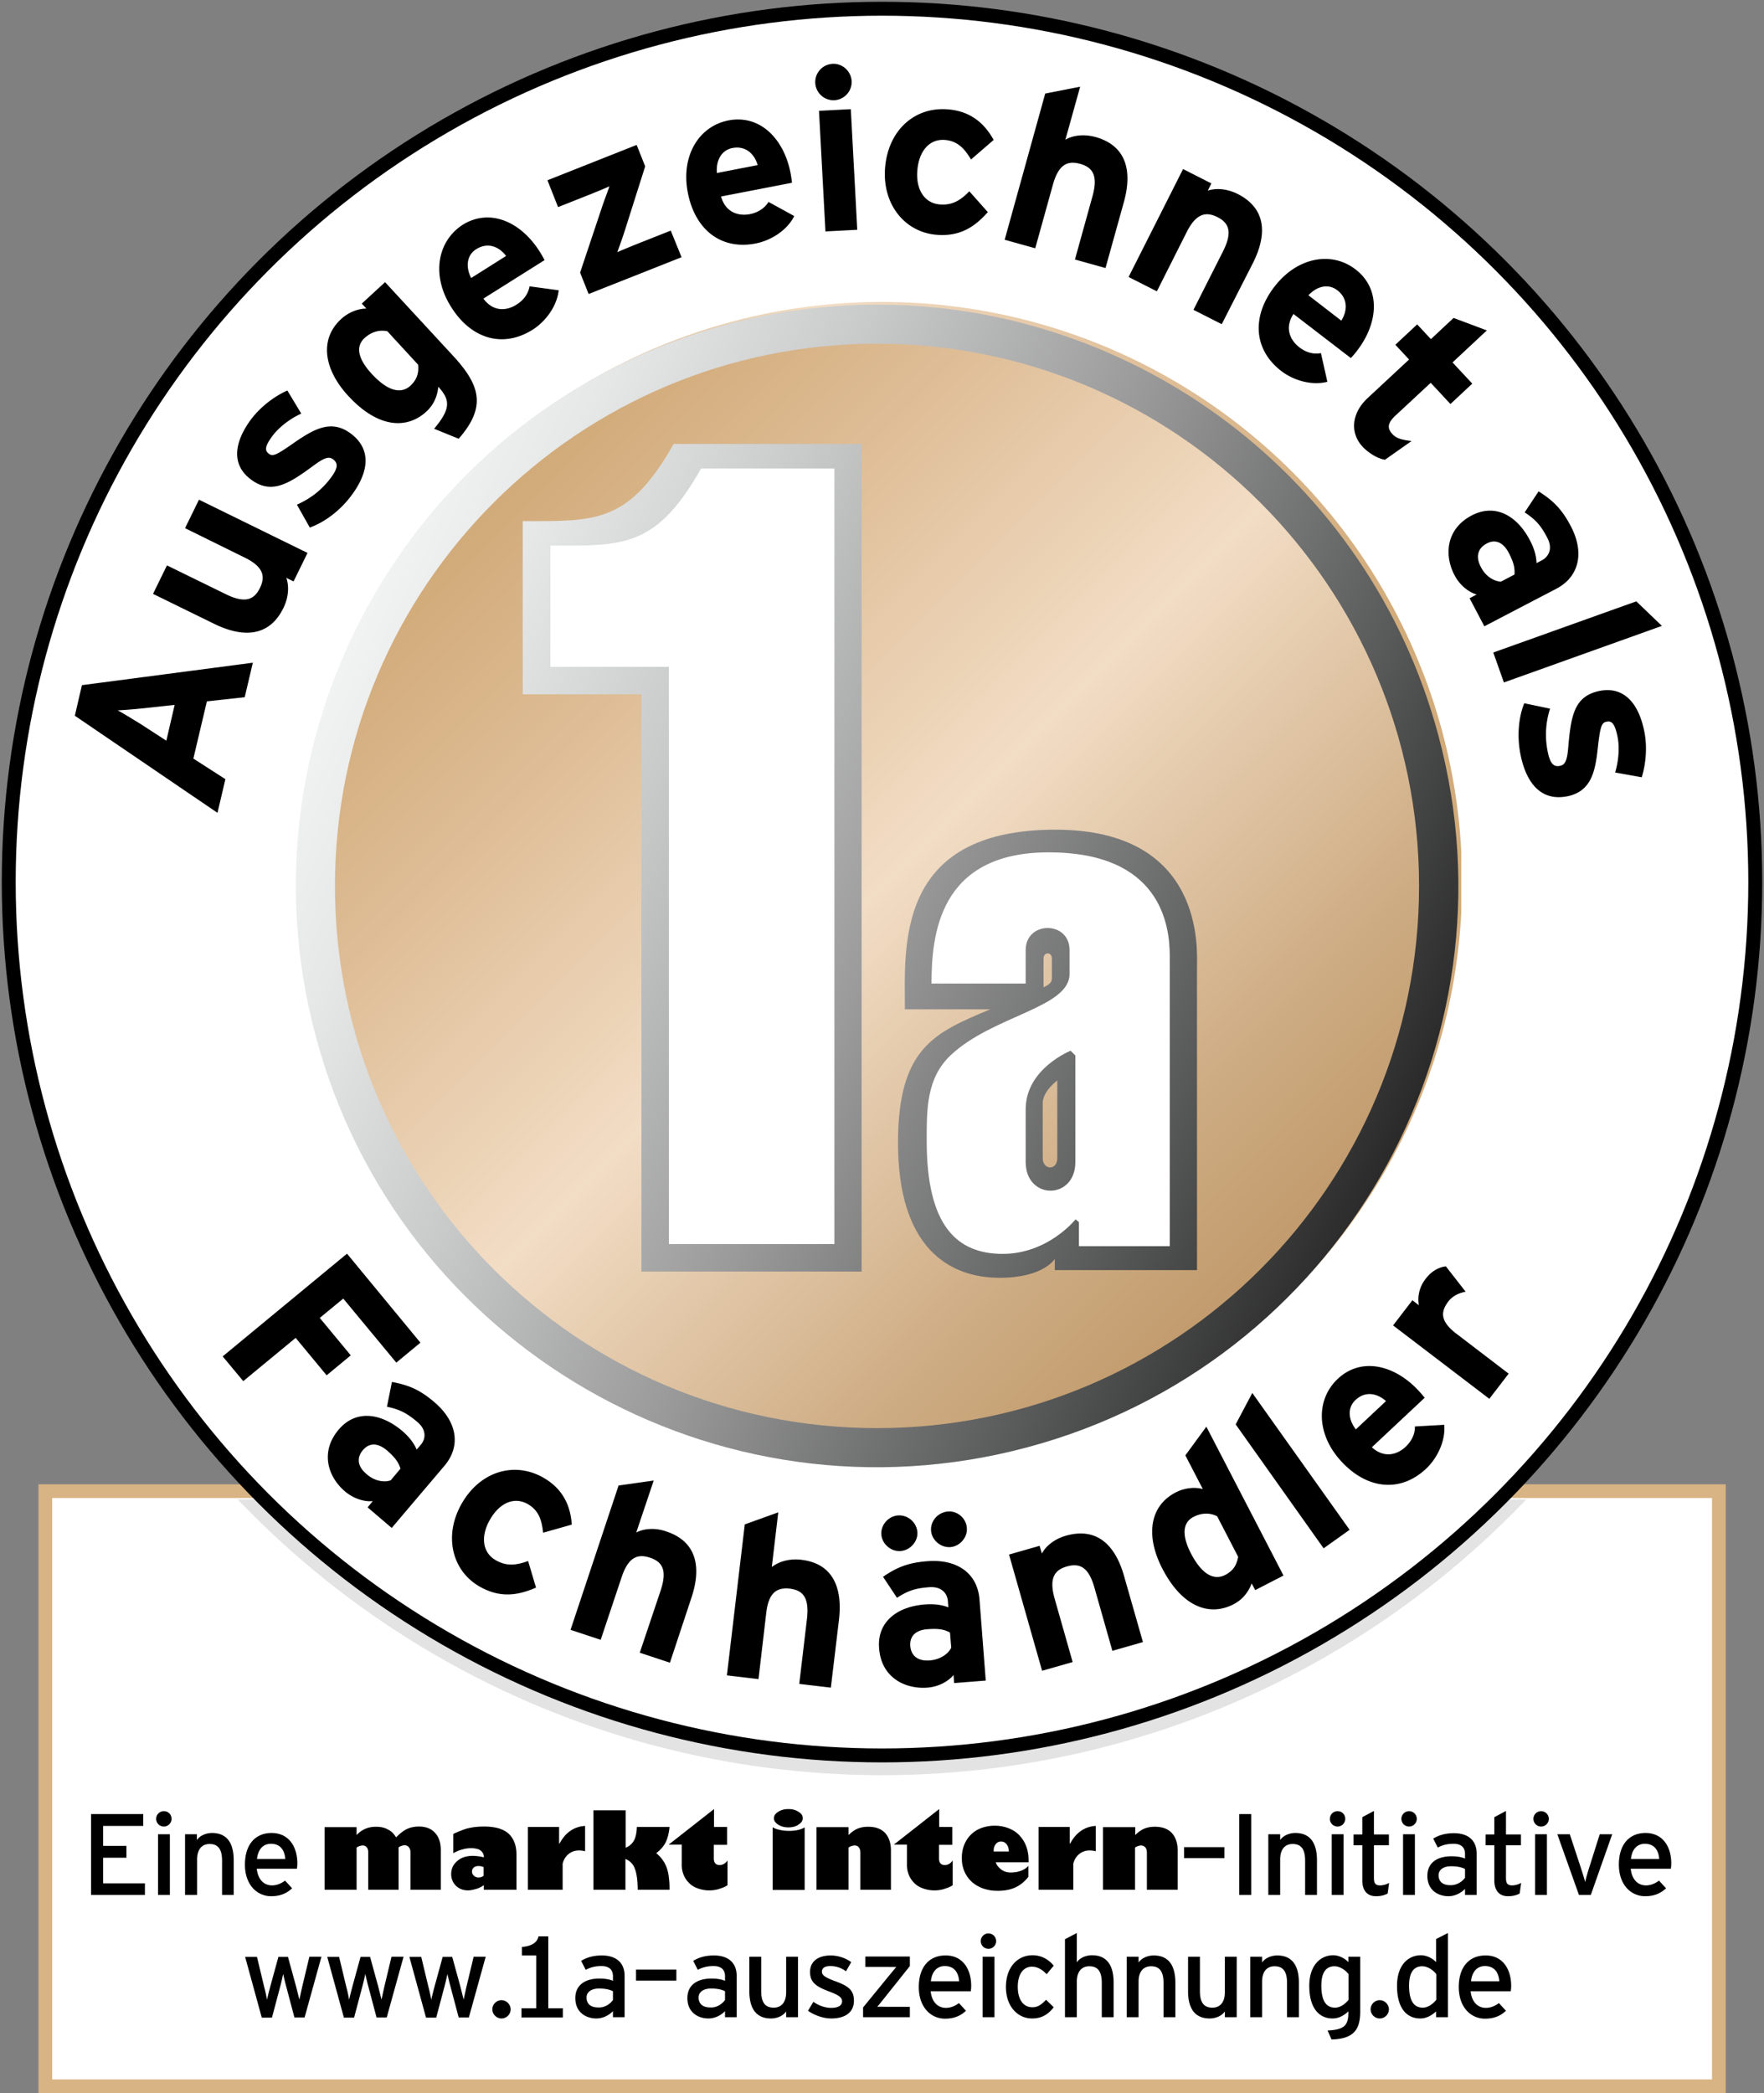
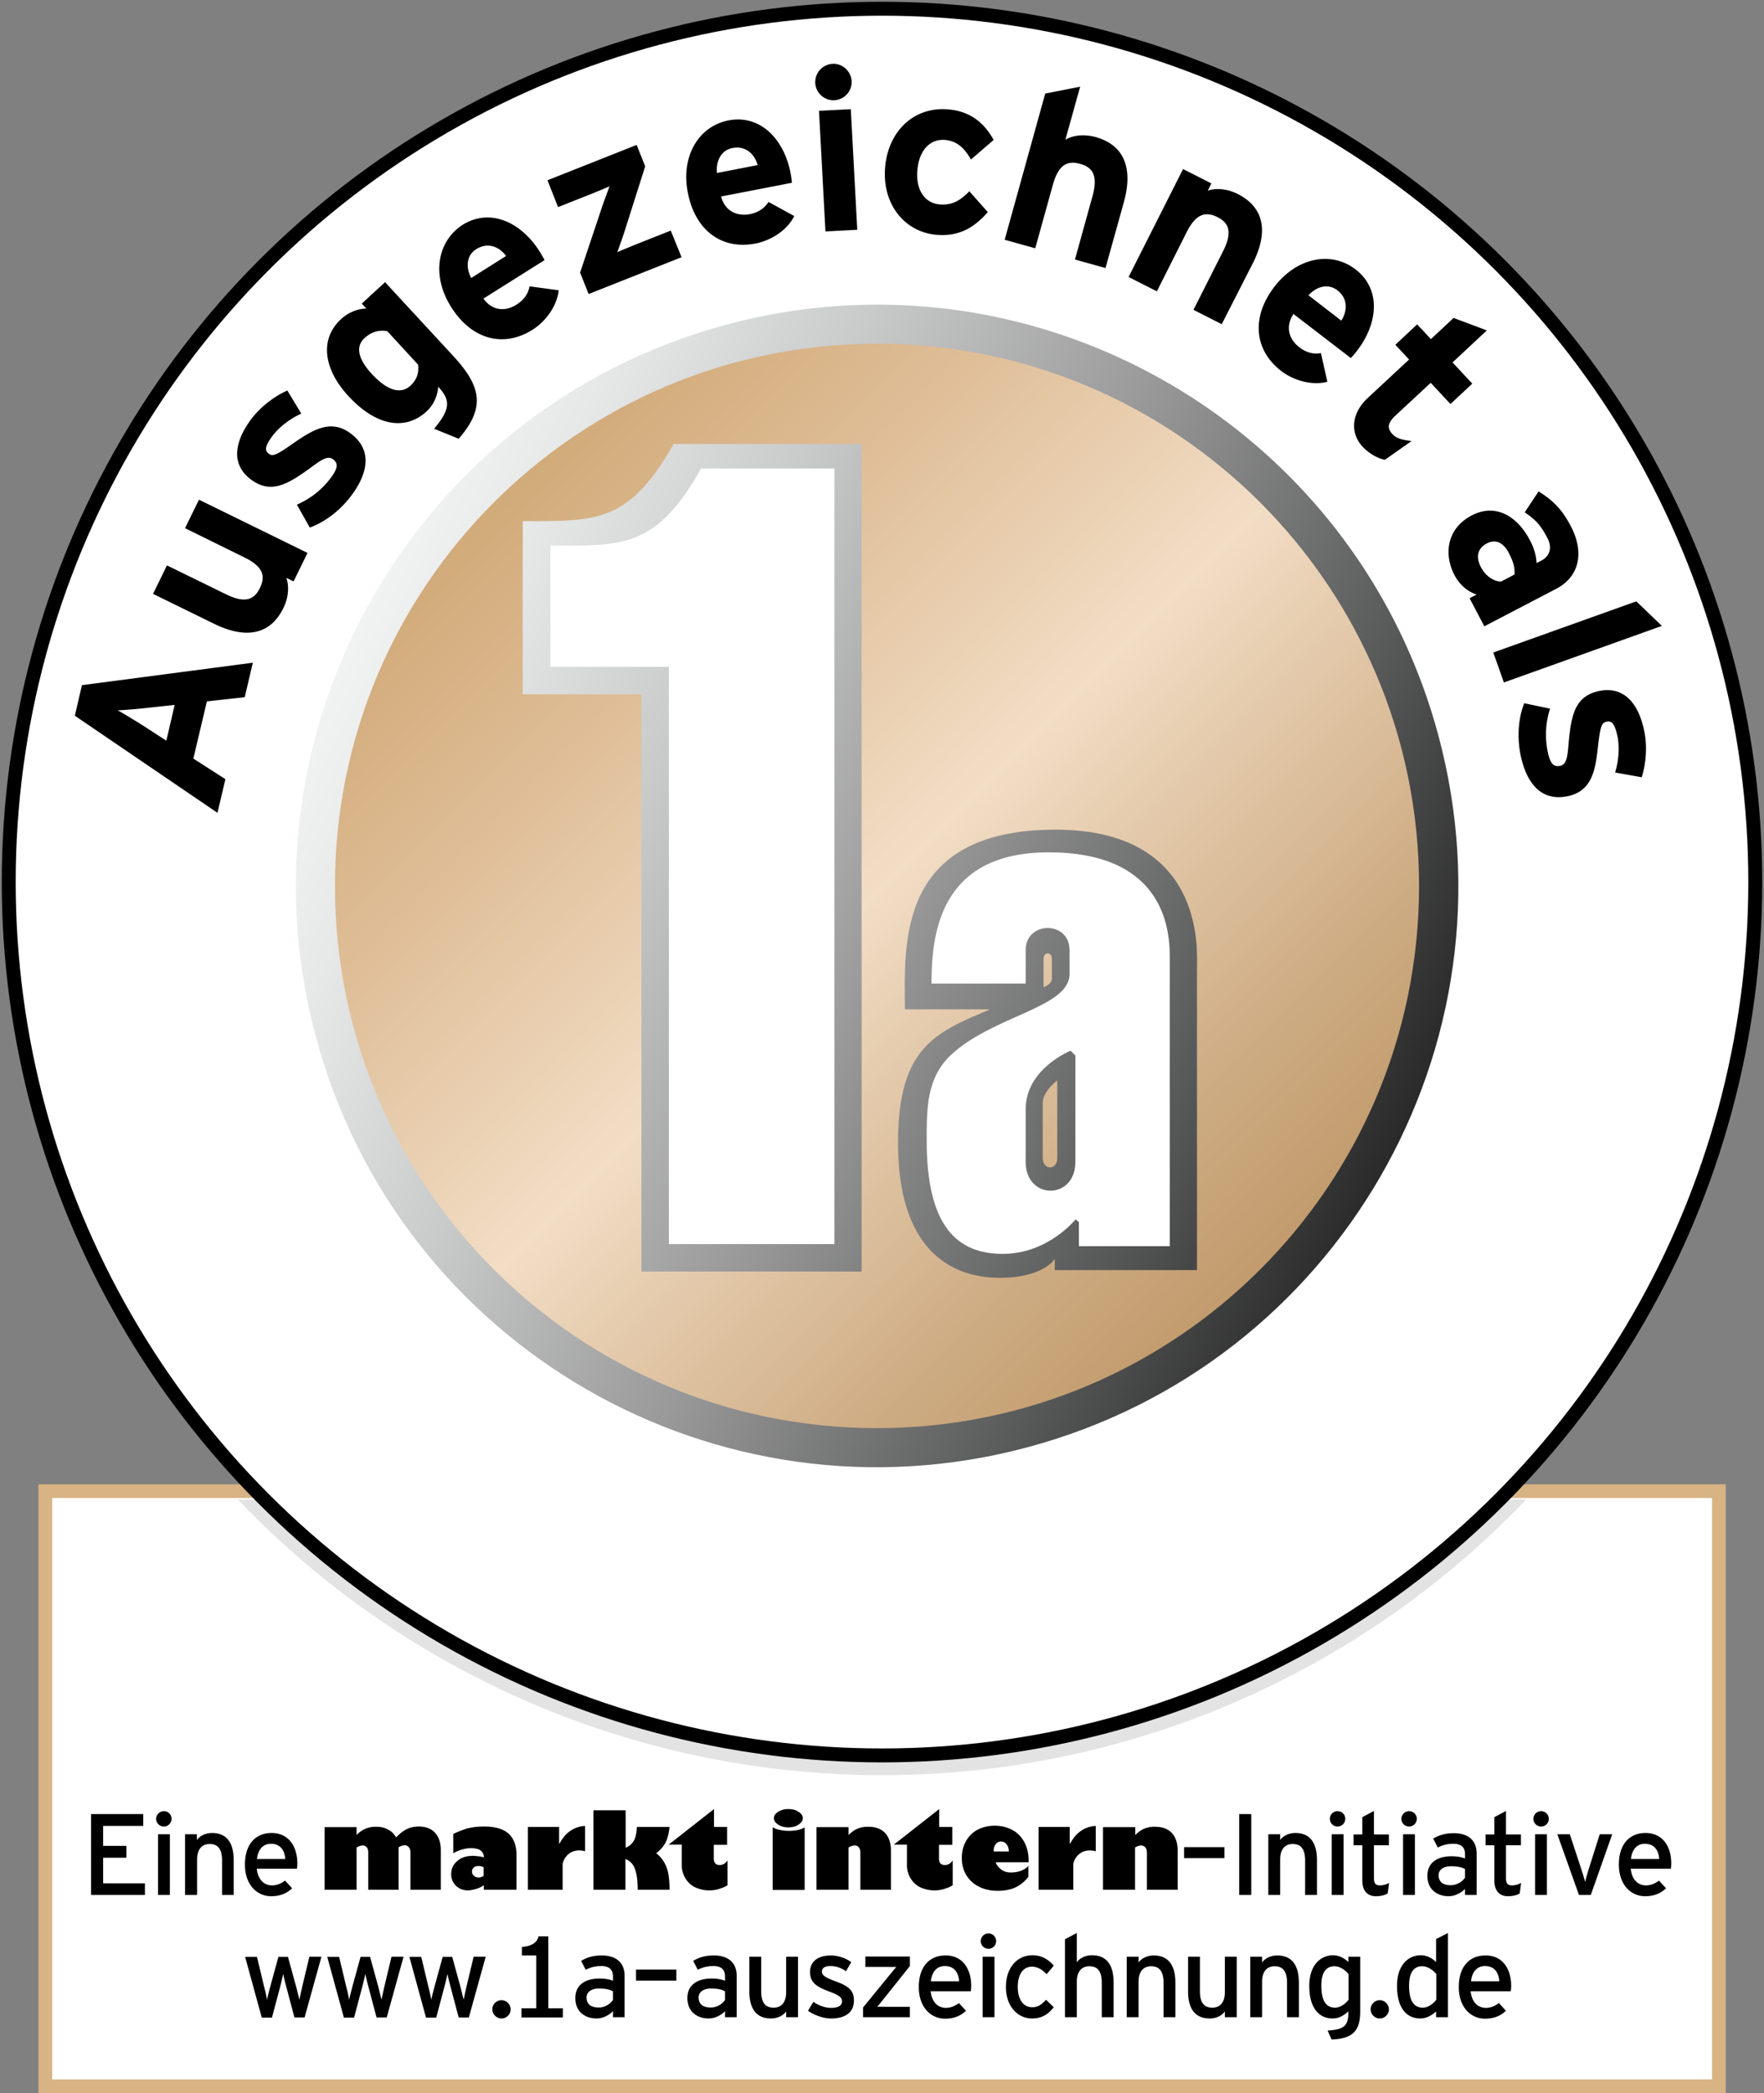
<svg xmlns="http://www.w3.org/2000/svg" xml:space="preserve" viewBox="0 0 848.4 1006.7" width="848.4" height="1006.7">
  <rect x="0" y="0" width="848.4" height="1006.7" fill="#808080" stroke="none" />
  <clipPath id="schatten-auf-feld">
    <path d="M89.8 721.1h694.9v136.2H89.8z" overflow="visible" />
  </clipPath>
  <clipPath id="medaille-innen">
    <circle cx="424.2" cy="424.2" r="279" />
  </clipPath>
  <linearGradient id="kupfer-hinten" x1="75.57" x2="81.42" y1="1074.2" y2="1074.2" gradientTransform="matrix(96 0 0 -96 -7138.44 103878.63)" gradientUnits="userSpaceOnUse">
    <stop offset="0" stop-color="#c29c6e" />
    <stop offset=".01" stop-color="#c29c6e" />
    <stop offset=".15" stop-color="#cdab82" />
    <stop offset=".42" stop-color="#e9d1b5" />
    <stop offset=".5" stop-color="#f2ddc5" />
    <stop offset=".82" stop-color="#ddbb93" />
    <stop offset="1" stop-color="#d2ab7a" />
  </linearGradient>
  <clipPath id="silberkante">
    <path d="M493.3 533.5v25.3c0 18.4 23.9 18.4 23.9 0v-51.2l-2.3-2.3c-.1.1-21.6 8.6-21.6 28.2m11.1-123.6c53.5 0 58.2 34.5 58.2 49.8v139.6h-43.7v-11.6l-1.6-1.3s-13.2 16.6-35 16.6c-21.9 0-36.6-13.2-36.6-54.3 0-15.1-.2-30.2 11.6-41.3 20.2-19 57.1-22.7 57.1-39v-11.5c0-14.2-21.1-14.1-21.1 0V473H448c.1-22.5 3-63.1 56.4-63.1M337.2 225.3h64.1v373h-79.6V320.7h-57v-58.3h7.4c29.5 0 44.9-1.3 65.1-37.1m84.8-78.8c-23.9 0-48.3 3.1-72.5 9.6-149.1 40-237.6 193.3-197.6 342.4C191.8 647.5 345 736 494.2 696c149.1-39.9 237.6-193.2 197.6-342.3C658.3 228.9 545.4 146.5 422 146.5z" />
  </clipPath>
  <linearGradient id="silber" x1="76.33" x2="82.18" y1="1077.78" y2="1077.78" gradientTransform="scale(96) rotate(25 2462.22 372.26)" gradientUnits="userSpaceOnUse">
    <stop offset="0" stop-color="#f1f2f2" />
    <stop offset=".1" stop-color="#e6e7e7" />
    <stop offset=".28" stop-color="#c9caca" />
    <stop offset=".52" stop-color="#9a9a9b" />
    <stop offset=".8" stop-color="#595a5a" />
    <stop offset="1" stop-color="#282829" />
  </linearGradient>
  <clipPath id="kupferfeld">
    <path d="M501.5 530.5v26.4c0 5.9 7 6.2 7 0v-37.3s-7 5.1-7 10.9m.4-69.6v13.9c2.6-1.2 4-2.3 4-4.2v-9.7c0-1.6-1-2.4-2-2.4s-2 .8-2 2.4m5.7-61.9c72 0 68.1 58.1 68.1 65.8v146h-68.4v-5.4s-5.3 9.1-26.5 9.1c-24.6 0-48.9-14.7-48.9-64.9 0-46.3 18.3-53.2 44.3-64.2h-41c.1-29.1-5.3-86.4 72.4-86.4M324 213.5h90.4v398H308.5V333.9h-57.1v-83.3h7.4c29.7 0 45-1.4 65.2-37.1M161.1 426.1c0 144 116.7 260.7 260.7 260.7s260.7-116.7 260.7-260.7-116.7-260.8-260.7-260.8-260.7 116.8-260.7 260.8" />
  </clipPath>
  <linearGradient id="kupfer-vorne" x1="78.01" x2="83.86" y1="1073.02" y2="1073.02" gradientTransform="matrix(-63 -63 63 -63 -62092.92 73140.76)" gradientUnits="userSpaceOnUse">
    <stop offset="0" stop-color="#c29c6e" />
    <stop offset=".01" stop-color="#c29c6e" />
    <stop offset=".15" stop-color="#cdab82" />
    <stop offset=".42" stop-color="#e9d1b5" />
    <stop offset=".5" stop-color="#f2ddc5" />
    <stop offset=".82" stop-color="#ddbb93" />
    <stop offset="1" stop-color="#d2ab7a" />
  </linearGradient>
  <path id="weisses-feld-unten" fill="#fff" stroke="#d8b383" stroke-miterlimit="10" stroke-width="6.6" d="M21.8 717.1h804.9v286.2H21.8z" />
  <circle id="schatten" cx="424.2" cy="425.4" r="420.8" fill="#fff" stroke="#e3e3e3" stroke-miterlimit="10" stroke-width="15" clip-path="url(#schatten-auf-feld)" />
  <circle id="grosser-weisser-kreis" cx="424.2" cy="424.2" r="420" fill="#fff" stroke="#000" stroke-miterlimit="10" stroke-width="6.7" />
  <g id="ausgezeichnet-als">
    <path d="m121.6 318.7-3.9 16.6-18.2 2-6.5 27.5 15.4 9.9-3.8 16.2L36 344.2l3.4-14.7 82.2-10.8zM84 339l-14.8 1.6c-4.8.5-9.7.9-12.6 1 2.6 1.4 6.8 4 10.9 6.5l12.5 8.1 4-17.2zM147.9 265.9l-6.7 13.7-3.5-1.7c1.3 3.6 1.3 9-1.4 14.5-6.5 13.3-18.6 14.8-33.3 7.6l-29.4-14.4 6.7-13.7 28.2 13.8c9.3 4.6 13.7 2.8 16.5-2.9 2.8-5.7 1.6-10.3-7.4-14.7L89 254l6.7-13.7 52.2 25.6zM168.7 208.5c10.7 8 8.1 19.4.3 29.8-5.5 7.4-13 12.9-20 15.4l-6.2-11c6.5-2.9 11.9-7 16.3-12.9 3.6-4.8 3.5-7.1 1.1-8.9-2.1-1.6-4.4-.7-9.8 3.3-11.7 8.6-19.9 13.7-29.7 6.4-9.7-7.2-8-18.1.1-29 4.4-5.8 10.9-10.9 17.4-13.8l6.7 11.1c-5.9 2.7-11 6.9-13.9 10.8-3.7 5-3.7 7-1.7 8.5 1.9 1.5 3.8.6 12.6-5.6 9.1-6.2 17.5-11.1 26.8-4.1zM217.9 171.1c13 14.1 16.2 24.5 2.7 39.9l-11.8-4.8c7.7-9.3 8.1-13.6 2-20.2-.4 3.8-1.7 8.2-5.7 11.9-9.1 8.4-22.9 8.4-37.6-7.5-11.8-12.8-14-27.3-3.4-37 3.7-3.4 8.4-5 12.1-5L174 146l11.2-10.3 32.7 35.4zm-16.8 4.3-14.8-16.1c-3.9-.8-7.7.3-11 3.3-4.3 4-3.2 9.9 3.4 17.1 8.1 8.8 14.4 9.8 18.8 5.7 3.4-3.3 3.9-6.4 3.6-10zM259.5 120.9c1.2 1.9 1.9 3.2 2.4 4.2l-29.4 18.5c4.7 6.5 11.3 5.9 15.9 2.9 3.6-2.2 5.7-5.4 6.3-8.8l14 1.9c-.8 7.5-6.1 14.9-12.6 19-14.2 8.9-29.5 4.5-39.2-11.1-9.5-15.1-6.6-31.6 5.8-39.5 13.1-8 27.9-1.2 36.8 12.9zm-16.1 2.2c-3.1-4.2-8.5-6.9-14.3-3.3-4.7 2.9-5.2 8.6-2.5 13.9l16.8-10.6zM327.8 123.7l-44.7 17.7-4.1-10.3 10.4-31.1c1.1-3.4 3-8.2 3.7-10.4-1.9.9-6.1 2.6-8.8 3.7l-15.9 6.3-5.1-12.9 42.9-17 4.1 10.3-9.8 30.9c-1.1 3.5-2.8 8.1-3.6 10.4 1.9-.9 6.1-2.6 8.8-3.7l16.9-6.7 5.2 12.8zM380.2 83.1c.4 2.2.6 3.7.7 4.8l-34.1 6.6c2.1 7.7 8.4 9.5 13.8 8.5 4.1-.8 7.3-3 9-5.9l12.4 6.8c-3.4 6.8-11 11.7-18.6 13.2-16.4 3.2-29.1-6.4-32.6-24.5-3.4-17.5 5.2-31.9 19.6-34.7 15.2-2.9 26.6 8.9 29.8 25.2zm-15.8-3.7c-1.4-5-5.5-9.5-12.2-8.2-5.4 1.1-7.9 6.2-7.4 12l19.6-3.8zM409.6 39a8.8 8.8 0 0 1-8.3 9.2 8.8 8.8 0 0 1-9.2-8.3 8.8 8.8 0 0 1 8.3-9.2c4.7-.3 8.9 3.5 9.2 8.3zm2.7 71.5-15.3.8-3.1-58 15.3-.8 3.1 58zM475.1 102c-6.2 7-13.3 11.9-24.8 10.9-15.1-1.3-26.1-14.6-24.6-32.4 1.5-17.8 14.2-29.3 30.3-27.9 11 .9 17.6 6.9 21.9 14.7L467 76.7c-3-5.1-6.4-8.9-12.5-9.4-7.3-.6-12.5 5.1-13.3 14.6-.8 9.3 3.5 15.8 10.7 16.4 6 .5 9.9-1.8 14.3-6.3l8.9 10zM531.7 128.9l-14.7-4.1 8.4-30.3c2.8-10 .2-14-5.9-15.7-6.1-1.7-10.4.3-13.1 10l-8.5 30.6-14.7-4.1L502.7 45l16.8-3.3-7.1 25.5c3.3-2 8.6-2.9 14.5-1.3 14.3 4 18 15.6 13.6 31.4l-8.8 31.6zM587.6 155.9 574 149l14.2-28.1c4.7-9.3 2.9-13.7-2.7-16.5-5.6-2.8-10.3-1.7-14.8 7.3l-14.3 28.4-13.6-6.9L569 81.3l13.6 6.9-1.7 3.5c3.6-1.3 9-1.1 14.4 1.6 13.2 6.7 14.6 18.8 7.2 33.4l-14.9 29.2zM652.8 168.5c-1.3 1.8-2.4 2.9-3.1 3.7L622.1 151c-4.4 6.7-1.6 12.6 2.8 16 3.3 2.6 7.1 3.5 10.4 2.8l3.1 13.8c-7.3 1.9-16.1-.5-22.2-5.2-13.2-10.2-14.4-26.1-3.2-40.6 10.9-14.1 27.4-17.2 39-8.2 12.2 9.4 10.9 25.7.8 38.9zm-7.7-14.3c2.8-4.4 3.5-10.4-1.9-14.6-4.4-3.4-9.9-1.9-13.9 2.4l15.8 12.2zM678.9 212.1l-12.8 9c-3.2-.5-7.4-2.8-10.7-6.2-6.4-6.9-5.2-16.3 2.2-23.3l20.1-18.7-6.6-7.1 10.5-9.8 6.6 7.1 10.9-10.2 16 6-16.5 15.4 9.5 10.2-10.5 9.8-9.5-10.2L671 200c-4 3.8-3.7 6.2-1.2 8.9 1.9 1.9 4.2 2.6 9.1 3.2zM713.9 301.2l-7.1-13.5 3.4-1.8c-3.8-1.1-8.1-4.4-10.6-9.2-5.1-9.6-4.2-22.3 8.2-28.8 11.4-6 21.9.2 28 11.9 2.5 4.7 3.1 8.3 3.2 11l2.5-1.3c3.6-1.9 5.3-5.9 2.7-10.8-3.2-6.2-5.8-8.9-10.9-12.3l6.7-10.1c6.6 4.2 11 8.2 15.4 16.6 6.6 12.4 4.5 24.3-7 30.3l-34.5 18zm8-21.5 6.5-3.4c.2-3.1-.3-5.7-2.8-10.5-2.7-5.1-6.5-6.6-10.6-4.4-3.6 1.9-5.8 5.7-2.7 11.4 2.2 4.4 6.3 6.8 9.6 6.9zM723.3 328.2l-5.1-14.4 68.8-24.6 12.3 11.8-76 27.2zM754 382.9c-13.1 2.7-19.9-6.7-22.6-19.5-1.9-9-1.1-18.3 1.7-25.2l12.4 2.6a40.6 40.6 0 0 0-1.1 20.8c1.2 5.9 3 7.3 5.9 6.7 2.6-.5 3.5-2.9 4-9.5 1.3-14.5 2.8-24 14.9-26.5 11.8-2.4 18.9 5.9 21.6 19.3 1.5 7.2.9 15.4-1.2 22.2l-12.8-2.3c1.9-6.3 2.1-12.8 1.1-17.5-1.3-6.1-2.8-7.5-5.3-6.9-2.4.5-3 2.4-4.2 13.2-1.2 10.7-3.1 20.2-14.4 22.6z" />
  </g>
  <g id="1a">
-     <path fill="url(#kupfer-hinten)" d="M139.2 143.4h563.6v566.4H139.2z" clip-path="url(#medaille-innen)" />
-     <path fill="#fff" d="M698.5 425.2c0 153.3-124.3 277.5-277.5 277.5-153.3 0-277.5-124.2-277.5-277.5S267.8 147.7 421 147.7c153.3 0 277.5 124.2 277.5 277.5" />
+     <path fill="url(#kupfer-hinten)" d="M139.2 143.4h563.6H139.2z" clip-path="url(#medaille-innen)" />
    <path fill="url(#silber)" d="m-113.9 630.7 735 342.7 336.5-721.6-735-342.7z" clip-path="url(#silberkante)" />
    <path fill="url(#kupfer-vorne)" d="M139.2 143.4h563.6v566.4H139.2z" clip-path="url(#kupferfeld)" />
  </g>
  <g id="fachhaendler">
-     <path d="m190.6 655.3-25.5-30.8-11.3 9.3 14.9 18-11.6 9.6-14.9-18-25.2 20.8-9.9-11.9 59.8-49.4 35.3 42.8-11.6 9.6zM188.4 734.8l-11.6-9.9 2.5-3c-4 .4-9.1-1.1-13.3-4.6-8.3-7-12.2-19.1-3.1-29.8 8.3-9.8 20.4-7.9 30.5.6 4 3.4 5.9 6.5 7 9l1.9-2.2c2.7-3.1 2.7-7.4-1.5-11-5.3-4.5-8.7-6.1-14.7-7.4l2.4-11.9c7.7 1.4 13.3 3.6 20.4 9.7 10.7 9.1 13.2 20.9 4.7 30.8l-25.2 29.7zm-.5-22.9 4.7-5.6c-.9-3-2.4-5.2-6.5-8.8-4.4-3.7-8.5-3.7-11.5-.2-2.7 3.1-3.3 7.4 1.7 11.6 3.8 3.4 8.5 4.1 11.6 3zM257.8 763.5c-8.6 3.7-17.1 5.2-27.1-.5-13.2-7.5-17.5-24.3-8.7-39.8 8.8-15.5 25.2-20.6 39.3-12.6 9.6 5.5 13.1 13.7 13.7 22.6l-13.8 3.9c-.6-5.9-2-10.7-7.4-13.8-6.4-3.6-13.5-.7-18.2 7.6-4.6 8.1-3.5 15.8 2.8 19.4 5.2 3 9.8 2.5 15.6.4l3.8 12.8zM322.2 799.6l-14.5-4.8 10-29.8c3.3-9.9.9-13.9-5.1-15.9s-10.4-.2-13.6 9.3l-10.1 30.2-14.5-4.8 23.1-69.4 16.9-2.4-8.4 25c3.4-1.8 8.8-2.5 14.5-.5 14.1 4.7 17.2 16.5 12 32l-10.3 31.1zM399.6 811.6l-15.2-1.8 3.7-31.2c1.2-10.3-1.9-13.8-8.2-14.6-6.3-.7-10.3 1.9-11.4 11.9l-3.7 31.6-15.2-1.8 8.6-72.6 16.1-5.8-3.1 26.3c3-2.4 8.1-4.2 14.1-3.5 14.7 1.7 20.1 12.6 18.2 28.9l-3.9 32.6zM474.1 808.2l-15.2 1.2-.3-3.9c-2.5 3.1-7.2 5.7-12.6 6.1-10.8.8-22.2-4.9-23.2-19-1-12.8 8.9-20 22-21 5.3-.4 8.8.4 11.3 1.4l-.2-2.9c-.3-4.1-3.3-7.2-8.9-6.8-7 .5-10.5 1.8-15.6 5.1l-6.7-10.1c6.4-4.4 11.9-6.8 21.3-7.5 14-1.1 24.1 5.5 25.1 18.5l3 38.9zm-32.9-71.5c.4 4.5-3.3 8.8-8 9.2-4.6.4-8.9-3.3-9.3-7.8-.4-4.7 3.3-8.9 7.9-9.3 4.7-.4 9 3.2 9.4 7.9zm16.3 55.7-.6-7.3c-2.8-1.5-5.4-2-10.8-1.6-5.7.4-8.6 3.3-8.3 8 .3 4.1 2.9 7.5 9.4 7 5.1-.4 8.9-3.2 10.3-6.1zm7.5-57.6c.4 4.5-3.3 8.8-7.8 9.2-4.7.4-9-3.3-9.4-7.8-.4-4.7 3.3-8.9 8.1-9.3 4.5-.4 8.8 3.2 9.1 7.9zM549.7 789.7l-14.7 4.2-8.6-30.3c-2.8-10-7.1-12-13.2-10.3-6.1 1.7-8.7 5.7-6 15.4l8.7 30.6-14.7 4.2-15.9-55.9 14.7-4.2 1.1 3.7c1.8-3.4 5.9-7 11.7-8.6 14.3-4 23.5 3.9 27.9 19.7l9 31.5zM617.3 757.7l-13.6 7-1.7-3.2c-1.4 3.6-3.8 7.4-8.7 10-11 5.7-24.3 2.1-34.3-17.2-8-15.5-6.3-30 6.5-36.6 4.5-2.3 9.4-2.6 13-1.6l-8.4-16.2 10.1-13.8 37.1 71.6zm-21.8-9-10.1-19.5c-3.5-1.8-7.5-1.7-11.4.3-5.2 2.7-5.7 8.7-1.3 17.4 5.5 10.6 11.3 13.2 16.6 10.5 4.3-2.3 5.5-5.2 6.2-8.7zM649.1 735.7l-12.5 8.9-42.3-59.6 8-15.1 46.8 65.8zM682 668.5c1.5 1.6 2.5 2.8 3.2 3.7L659.8 696c5.9 5.4 12.2 3.6 16.2-.2 3.1-2.9 4.6-6.4 4.5-9.8l14.1-.8c.7 7.5-3.1 15.8-8.7 21.1-12.2 11.5-28.1 10.1-40.6-3.3-12.2-13-12.6-29.8-1.9-39.9 11.3-10.6 27.2-6.7 38.6 5.4zm-15.4 5.3c-3.9-3.5-9.7-5.2-14.7-.5-4 3.8-3.4 9.5.2 14.1l14.5-13.6zM695.4 609l9.5 12.2c-3.2.6-6.3 2-8.4 4.8-3.6 4.8-4 9.4 4.1 15.5l25 19.1-9.3 12.1-46.3-35.3 9.3-12.1 3.1 2.4a16 16 0 0 1 3.2-12.6c3-4.1 6.9-5.8 9.8-6.1z" />
-   </g>
+     </g>
  <g id="markt-intern">
    <path d="M190.5 883.6c1.8-1.8 3.5-3.2 5.2-4 1.7-.8 3.6-1.2 5.8-1.2 3.3 0 5.9 1 7.7 3 1.9 2 2.8 4.8 2.8 8.4v19h-14.6v-18.1c0-1-.3-1.8-.8-2.4s-1.2-.9-2.1-.9a6.1 6.1 0 0 0-2.8 1v20.4h-14.6v-18.1c0-.9-.2-1.7-.7-2.3-.5-.6-1.2-.9-2.1-.9a6.1 6.1 0 0 0-2.8 1v20.3h-15.4v-30.1h15.4v3.8c2.5-2.7 5.6-4 9.3-4 2.2 0 4.2.4 5.7 1.3 1.6.7 2.9 2 4 3.8zM248.1 908.8h-15.4v-2.2c-1.1.8-2.3 1.4-3.7 1.8-1.4.4-2.7.7-3.9.7-2.3 0-4.2-.7-5.8-2.2a7.7 7.7 0 0 1-2.3-5.6c0-2.5.9-4.6 2.9-6.3 1.9-1.7 4.4-2.5 7.5-2.5.9 0 1.8.1 2.7.2.9.1 1.8.3 2.6.5a3.8 3.8 0 0 0-1.6-3.3c-.5-.4-1.2-.7-1.9-.8-.8-.2-1.6-.3-2.5-.3-1.5 0-2.9.2-4.3.6-.7.2-1.4.4-2.1.7-.7.3-1.5.7-2.3 1.1V882c.3-.2.7-.4 1.2-.6.5-.2 1.1-.5 1.9-.8.8-.3 1.5-.6 2.4-.9.8-.3 1.7-.5 2.7-.7 1.9-.4 4.1-.6 6.7-.6 5.4 0 9.3 1.2 11.8 3.5 2.4 2.3 3.7 5.6 3.7 10v16.9zm-17.9-5.9c.9 0 1.7-.3 2.4-.8v-4.2c-.5-.2-1-.3-1.3-.4-.4-.1-.8-.1-1.2-.1-.9 0-1.7.2-2.2.7-.6.5-.9 1.1-.9 1.9 0 .8.3 1.5.9 2 .7.7 1.4.9 2.3.9zM268.9 878.5v8.1h.2c2.8-5.3 7-8.2 12.3-8.5v12.2c-.9-.3-2.1-.4-3-.4-4.1 0-7 2.9-7.8 6.4v12.5h-16.7v-30.2h15zM514.5 878.5v8.1h.2c2.8-5.3 7-8.2 12.3-8.5v12.2c-.9-.3-2.1-.4-3-.4-4.1 0-7 2.9-7.8 6.4v12.5h-16.7v-30.2h15zM300.9 870.6v18c1.7-.7 3-1.8 3.9-3.3.9-1.5 1.4-3.8 1.5-6.7H322c-.1 1.6-.4 2.9-.7 4.2-.3 1.2-.7 2.3-1.2 3.3-1 1.9-2.5 3.6-4.5 5.1a15.8 15.8 0 0 1 4.9 6.6c.5 1.3.9 2.8 1.1 4.4.2 1.6.4 3.3.4 5.1v1.5h-15.3c0-4.5-.5-7.9-1.4-10.2a7.6 7.6 0 0 0-4.5-4.6v14.8h-15.4v-38.2h15.5z" />
    <path d="M349.7 878.7v8.5h-6.4v6.5c0 1 .2 1.8.7 2.4s1.2.8 2.2.8c1.4 0 2.7-.7 3.7-2.2v11.9c-.5.4-1.1.7-1.8 1-.7.3-1.4.5-2.2.8a16.27 16.27 0 0 1-11.4-.7c-2-.9-3.6-2.4-4.8-4.3a12.1 12.1 0 0 1-1.8-6.6v-9.7h-6.3l21.8-17.1v8.6h6.3zM371.5 878.7c1 .6 2.1 1 3.5 1.3a21.18 21.18 0 0 0 8.6.1c1.3-.3 2.4-.7 3.4-1.3v30.1h-15.4v-30.2z" />
    <path d="M386.1 874.4c0 1.2-.7 2.2-2.1 3.1-1.3.9-3 1.3-4.8 1.3-1.9 0-3.5-.4-4.9-1.3-1.4-.9-2.1-1.9-2.1-3.1 0-1.2.7-2.2 2.1-3.1 1.4-.9 3-1.3 4.9-1.3 1.9 0 3.5.4 4.8 1.3 1.4.8 2.1 1.8 2.1 3.1zM428.4 908.8h-14.6v-17.7c0-1.1-.2-2-.7-2.6-.4-.7-1.2-1-2.2-1a6.1 6.1 0 0 0-2.8 1v20.3h-15.4v-30.1h15.4v3.8c1.4-1.4 2.9-2.5 4.4-3.1 1.5-.6 3.1-.9 5-.9 3.6 0 6.3 1 8.2 3 1.8 2 2.8 4.8 2.8 8.4v18.9zM458 878.7v8.5h-6.4v6.5c0 1 .2 1.8.7 2.4s1.2.8 2.2.8c1.4 0 2.7-.7 3.7-2.2v11.9c-.5.4-1.1.7-1.8 1-.7.3-1.4.5-2.2.8a16.27 16.27 0 0 1-11.4-.7c-2-.9-3.6-2.4-4.8-4.3a12.1 12.1 0 0 1-1.8-6.6v-9.7h-6.3l21.8-17.1v8.6h6.3zM478.4 878c3.1 0 5.9.7 8.4 2s4.4 3.3 5.8 5.8c1.4 2.6 2.1 5.5 2.1 8.8v1h-15.8c.3.8.6 1.4 1.1 2 .5.6 1.1 1.1 1.7 1.6.6.4 1.4.8 2.1 1 .8.2 1.6.3 2.5.3.8 0 1.6-.1 2.4-.2.8-.1 1.6-.4 2.3-.6.7-.3 1.4-.6 2-1 .6-.4 1.2-.9 1.6-1.4v5.3c-1.8 2.3-3.9 4-6.3 5.1-2.4 1.1-5.2 1.6-8.3 1.6-1.7 0-3.4-.1-4.9-.5-1.5-.3-3-.8-4.3-1.5a14.47 14.47 0 0 1-7.7-9.5c-.4-1.4-.5-2.9-.5-4.5 0-2.9.7-5.6 2-7.9 1.3-2.3 3.2-4.2 5.6-5.5 2.4-1.2 5.1-1.9 8.2-1.9zm-.5 12.4h7.3c0-1.5-.4-2.6-1.1-3.5-.7-.9-1.6-1.3-2.7-1.3a3 3 0 0 0-2.5 1.3c-.7.8-1 1.9-1 3.2v.3zM566.2 908.8h-14.6v-17.7c0-1.1-.2-2-.7-2.6s-1.2-1-2.2-1a6.1 6.1 0 0 0-2.8 1v20.3h-15.4v-30.1H546v3.8c1.4-1.4 2.9-2.5 4.4-3.1 1.5-.6 3.1-.9 5-.9 3.6 0 6.3 1 8.2 3 1.8 2 2.8 4.8 2.8 8.4v18.9z" />
  </g>
  <g id="eine-initiative">
    <path d="M69.6 911.3H43.8v-38.9h25.1v5.7H49.6v9.6h11.2v5.7H49.6v12.3h20.1v5.6zM82.5 874.7a3.7 3.7 0 1 1-3.7-3.7c2.1 0 3.7 1.6 3.7 3.7zm-.8 36.6H76v-29.2h5.7v29.2zM112.5 911.3h-5.7v-16.5c0-5.9-2.2-8-6-8s-6 2.7-6 7.4v17.1H89v-29.2h5.7v2.8c1.4-2.1 4.3-3.4 7.3-3.4 6.8 0 10.4 4.4 10.4 13.1v16.7zM143 896.1c0 1.1-.1 2-.2 2.6h-19.3c.6 5.6 3.8 8 7.3 8 2.4 0 4.4-.9 6.3-2.3l3.4 3.7c-2.6 2.4-5.6 3.8-10.1 3.8-6.8 0-12.6-5.5-12.6-15.2 0-9.9 5.2-15.2 12.8-15.2 8.4 0 12.4 6.7 12.4 14.6zm-5.8-2.1c-.3-4-2.2-7.3-6.9-7.3-3.8 0-6.2 2.7-6.7 7.3h13.6zM588.9 893.6h-19.4v-5.3h19.4v5.3zM601.8 911.3H596v-38.9h5.8v38.9zM633.4 911.3h-5.7v-16.5c0-5.9-2.2-8-6-8s-6 2.7-6 7.4v17.1H610v-29.2h5.7v2.8c1.4-2.1 4.3-3.4 7.3-3.4 6.8 0 10.4 4.4 10.4 13.1v16.7zM647 874.7a3.7 3.7 0 1 1-3.7-3.7c2.1 0 3.7 1.6 3.7 3.7zm-.8 36.6h-5.7v-29.2h5.7v29.2zM668.1 905.5l-.7 5.1c-1.4.8-3.3 1.3-5.6 1.3-4.1 0-6.6-2.5-6.6-7.7v-16.8H651v-5.2h4.2v-8.3l5.6-3v11.3h7.2v5.2h-7.2v15.8c0 2.7.9 3.5 3 3.5 1.6 0 3.3-.6 4.3-1.2zM681.4 874.7a3.7 3.7 0 1 1-3.7-3.7c2 0 3.7 1.6 3.7 3.7zm-.9 36.6h-5.7v-29.2h5.7v29.2zM710.2 911.3h-5.6v-2.9c-2 2-4.8 3.5-8 3.5-4.7 0-10.1-2.7-10.1-9.8 0-6.5 5-9.4 11.6-9.4 2.7 0 4.9.4 6.5 1.1v-2.2c0-3.2-1.9-4.9-5.5-4.9-3 0-5.3.6-7.6 1.8l-2.2-4.3c2.8-1.7 5.9-2.6 10-2.6 6.5 0 10.9 3.2 10.9 9.8v19.9zm-5.6-8.3v-4.2c-1.6-.8-3.6-1.3-6.7-1.3-3.7 0-6 1.7-6 4.3 0 2.9 1.8 4.8 5.6 4.8 3.1.1 5.8-1.7 7.1-3.6zM731.6 905.5l-.7 5.1c-1.4.8-3.3 1.3-5.6 1.3-4.1 0-6.6-2.5-6.6-7.7v-16.8h-4.2v-5.2h4.2v-8.3l5.6-3v11.3h7.2v5.2h-7.2v15.8c0 2.7.9 3.5 3 3.5 1.6 0 3.3-.6 4.3-1.2zM744.9 874.7a3.7 3.7 0 1 1-3.7-3.7c2 0 3.7 1.6 3.7 3.7zm-.9 36.6h-5.7v-29.2h5.7v29.2zM775.4 882.1l-10.3 29.2h-5.7L749 882.1h6l5.2 15.8c.9 2.8 1.8 5.6 2.2 7.2.3-1.6 1.1-4.3 2-7.2l5-15.8h6zM803.8 896.1c0 1.1-.1 2-.2 2.6h-19.3c.6 5.6 3.8 8 7.3 8 2.4 0 4.4-.9 6.3-2.3l3.4 3.7c-2.6 2.4-5.6 3.8-10.1 3.8-6.8 0-12.6-5.5-12.6-15.2 0-9.9 5.2-15.2 12.8-15.2 8.4 0 12.4 6.7 12.4 14.6zM798 894c-.3-4-2.2-7.3-6.9-7.3-3.8 0-6.2 2.7-6.7 7.3H798z" />
  </g>
  <g id="url">
    <path d="m154.6 941-8.1 29.2h-4.9l-3.9-14.7c-.6-2.2-1.2-4.8-1.5-6.2-.3 1.4-.9 4.1-1.5 6.3l-3.9 14.7h-4.9l-8-29.2h5.7l3.4 14.2c.6 2.2 1.2 5 1.4 6.4.3-1.4 1-4.1 1.6-6.4l3.9-14.2h4.6l3.9 14.2c.6 2.3 1.2 4.9 1.6 6.3.3-1.4.9-4.2 1.4-6.4l3.4-14.2h5.8zM194.1 941l-8.1 29.2h-4.9l-3.9-14.7c-.6-2.2-1.2-4.8-1.5-6.2-.3 1.4-.9 4.1-1.5 6.3l-3.9 14.7h-4.9l-8-29.2h5.7l3.4 14.2c.6 2.2 1.2 5 1.4 6.4.3-1.4 1-4.1 1.6-6.4l3.9-14.2h4.6l3.9 14.2c.6 2.3 1.2 4.9 1.6 6.3.3-1.4.9-4.2 1.4-6.4l3.4-14.2h5.8zM233.6 941l-8.1 29.2h-4.9l-3.9-14.7c-.6-2.2-1.2-4.8-1.5-6.2-.3 1.4-.9 4.1-1.5 6.3l-3.9 14.7h-4.9l-8-29.2h5.7l3.4 14.2c.6 2.2 1.2 5 1.4 6.4.3-1.4 1-4.1 1.6-6.4l3.9-14.2h4.6l3.9 14.2c.6 2.3 1.2 4.9 1.6 6.3.3-1.4.9-4.2 1.4-6.4l3.4-14.2h5.8zM245.6 966.3c0 2.4-2 4.4-4.4 4.4s-4.4-2-4.4-4.4c0-2.4 2-4.4 4.4-4.4s4.4 2.1 4.4 4.4zM300.4 970.1h-5.6v-2.9c-2 2-4.8 3.5-8 3.5-4.7 0-10.1-2.7-10.1-9.8 0-6.5 5-9.4 11.6-9.4 2.7 0 4.9.4 6.5 1.1v-2.2c0-3.2-1.9-4.9-5.5-4.9-3 0-5.3.6-7.6 1.8l-2.2-4.3c2.8-1.7 5.9-2.6 10-2.6 6.5 0 10.9 3.2 10.9 9.8v19.9zm-5.6-8.3v-4.2c-1.6-.8-3.6-1.3-6.7-1.3-3.7 0-6 1.7-6 4.3 0 2.9 1.8 4.8 5.6 4.8 3.1.2 5.8-1.7 7.1-3.6zM325.3 952.5h-19.4v-5.3h19.4v5.3zM354.3 970.1h-5.6v-2.9c-2 2-4.8 3.5-8 3.5-4.7 0-10.1-2.7-10.1-9.8 0-6.5 5-9.4 11.6-9.4 2.7 0 4.9.4 6.5 1.1v-2.2c0-3.2-1.9-4.9-5.5-4.9-3 0-5.3.6-7.6 1.8l-2.2-4.3c2.8-1.7 5.9-2.6 10-2.6 6.5 0 10.9 3.2 10.9 9.8v19.9zm-5.6-8.3v-4.2c-1.6-.8-3.6-1.3-6.7-1.3-3.7 0-6 1.7-6 4.3 0 2.9 1.8 4.8 5.6 4.8 3.1.2 5.8-1.7 7.1-3.6zM383.8 970.1h-5.7v-2.8c-1.4 2.1-4.3 3.4-7.3 3.4-6.8 0-10.4-4.4-10.4-13.1V941h5.7v16.5c0 5.9 2.2 8 6 8s6-2.7 6-7.4V941h5.7v29.1zM410.7 962.1c0 6.4-5.2 8.6-10.9 8.6-3.9 0-8.2-1.6-11.2-3.7l2.6-4.3c2.7 1.9 5.8 2.9 8.5 2.9 3.6 0 5.3-1.2 5.3-3.2 0-2.2-2.6-3.3-6.8-4.9-6.3-2.4-8.6-4.6-8.6-9.2 0-5.2 4.1-7.9 9.9-7.9 3.7 0 7.3 1.3 9.9 3.2l-2.5 4.4c-2.4-1.7-4.8-2.5-7.6-2.5s-4 1.1-4 2.7c0 1.4 1 2.5 5.4 4.2 6.7 2.4 10 4.2 10 9.7zM437.6 970.1h-22.5v-4.7l12.5-15.3c1.2-1.4 2.7-3.3 3.5-4.2-1.1.1-3.8 0-5.2 0h-9.7v-5h21.4v4.6l-12.2 15.3c-1.2 1.5-2.7 3.4-3.5 4.3 1.1-.1 3.9 0 5.3 0h10.4v5zM467.1 955c0 1.1-.1 2-.2 2.6h-19.3c.6 5.6 3.8 8 7.3 8 2.4 0 4.4-.9 6.3-2.3l3.4 3.7c-2.6 2.4-5.6 3.8-10.1 3.8-6.8 0-12.6-5.5-12.6-15.2 0-9.9 5.2-15.2 12.8-15.2 8.4-.1 12.4 6.7 12.4 14.6zm-5.8-2.2c-.3-4-2.2-7.3-6.9-7.3-3.8 0-6.2 2.7-6.7 7.3h13.6zM479.1 933.5a3.7 3.7 0 1 1-3.7-3.7c2.1 0 3.7 1.7 3.7 3.7zm-.8 36.6h-5.7V941h5.7v29.1zM506.8 945.3l-3.4 4.1c-2.4-2.4-4.5-3.6-7.1-3.6-4.2 0-6.8 3.7-6.8 9.7 0 5.7 2.4 9.8 7 9.8 2.7 0 4.3-1.2 6.6-3.6l3.7 3.6c-2.3 2.9-5.2 5.4-10.4 5.4-7.1 0-12.6-6-12.6-15.1 0-9.7 5.7-15.3 12.8-15.3 4.1 0 7.5 1.8 10.2 5zM535.6 970.1h-5.7v-16.5c0-5.9-2.2-8-6-8s-6 2.7-6 7.4v17.1h-5.7v-37.5l5.7-3v14.1c1.4-2.1 4.3-3.4 7.3-3.4 6.8 0 10.4 4.4 10.4 13.1v16.7zM565.3 970.1h-5.7v-16.5c0-5.9-2.2-8-6-8s-6 2.7-6 7.4v17.1h-5.7V941h5.7v2.8c1.4-2.1 4.3-3.4 7.3-3.4 6.8 0 10.4 4.4 10.4 13.1v16.6zM594.8 970.1h-5.7v-2.8c-1.4 2.1-4.3 3.4-7.3 3.4-6.8 0-10.4-4.4-10.4-13.1V941h5.7v16.5c0 5.9 2.2 8 6 8s6-2.7 6-7.4V941h5.7v29.1zM624.7 970.1H619v-16.5c0-5.9-2.2-8-6-8s-6 2.7-6 7.4v17.1h-5.7V941h5.7v2.8c1.4-2.1 4.3-3.4 7.3-3.4 6.8 0 10.4 4.4 10.4 13.1v16.6zM654.2 967.3c0 8.9-3.2 13.2-13.8 13.5l-1.9-4.3c8.2-.4 10-2.6 10-8.7v-.5c-2.1 1.9-4.5 3.4-7.6 3.4-6.2 0-11.2-4.6-11.2-15.7 0-10 5.5-14.7 11.5-14.7 2.9 0 5.7 1.6 7.3 3.3V941h5.7v26.3zm-5.6-5.6v-12.3c-1.3-1.7-3.9-3.8-6.8-3.8-4.1 0-6.3 3.1-6.3 9.3 0 7.3 2.3 10.6 6.6 10.6 2.6 0 5-1.9 6.5-3.8zM668 966.3c0 2.4-2 4.4-4.4 4.4-2.4 0-4.4-2-4.4-4.4 0-2.4 2-4.4 4.4-4.4 2.4 0 4.4 2.1 4.4 4.4zM696.4 970.1h-5.7v-2.8c-2.1 1.9-4.6 3.4-7.6 3.4-6.3 0-11.2-4.6-11.2-15.7 0-10 5.4-14.7 11.5-14.7 2.9 0 5.7 1.6 7.3 3.3v-11.1l5.7-2.9v40.5zm-5.6-8.4v-12.3c-1.3-1.7-3.9-3.8-6.8-3.8-4.1 0-6.3 3.1-6.3 9.3 0 7.3 2.3 10.6 6.6 10.6 2.6 0 5-1.9 6.5-3.8zM726.8 955c0 1.1-.1 2-.2 2.6h-19.3c.6 5.6 3.8 8 7.3 8 2.4 0 4.4-.9 6.3-2.3l3.4 3.7c-2.6 2.4-5.6 3.8-10.1 3.8-6.8 0-12.6-5.5-12.6-15.2 0-9.9 5.2-15.2 12.8-15.2 8.4-.1 12.4 6.7 12.4 14.6zm-5.7-2.2c-.3-4-2.2-7.3-6.9-7.3-3.8 0-6.2 2.7-6.7 7.3h13.6zM263.7 965.8v-34.6H259c-.7 3.4-4 4.8-8 5.1v4.1h6.9v25.4h-7.1v4.4h19.9v-4.4h-7z" />
  </g>
</svg>